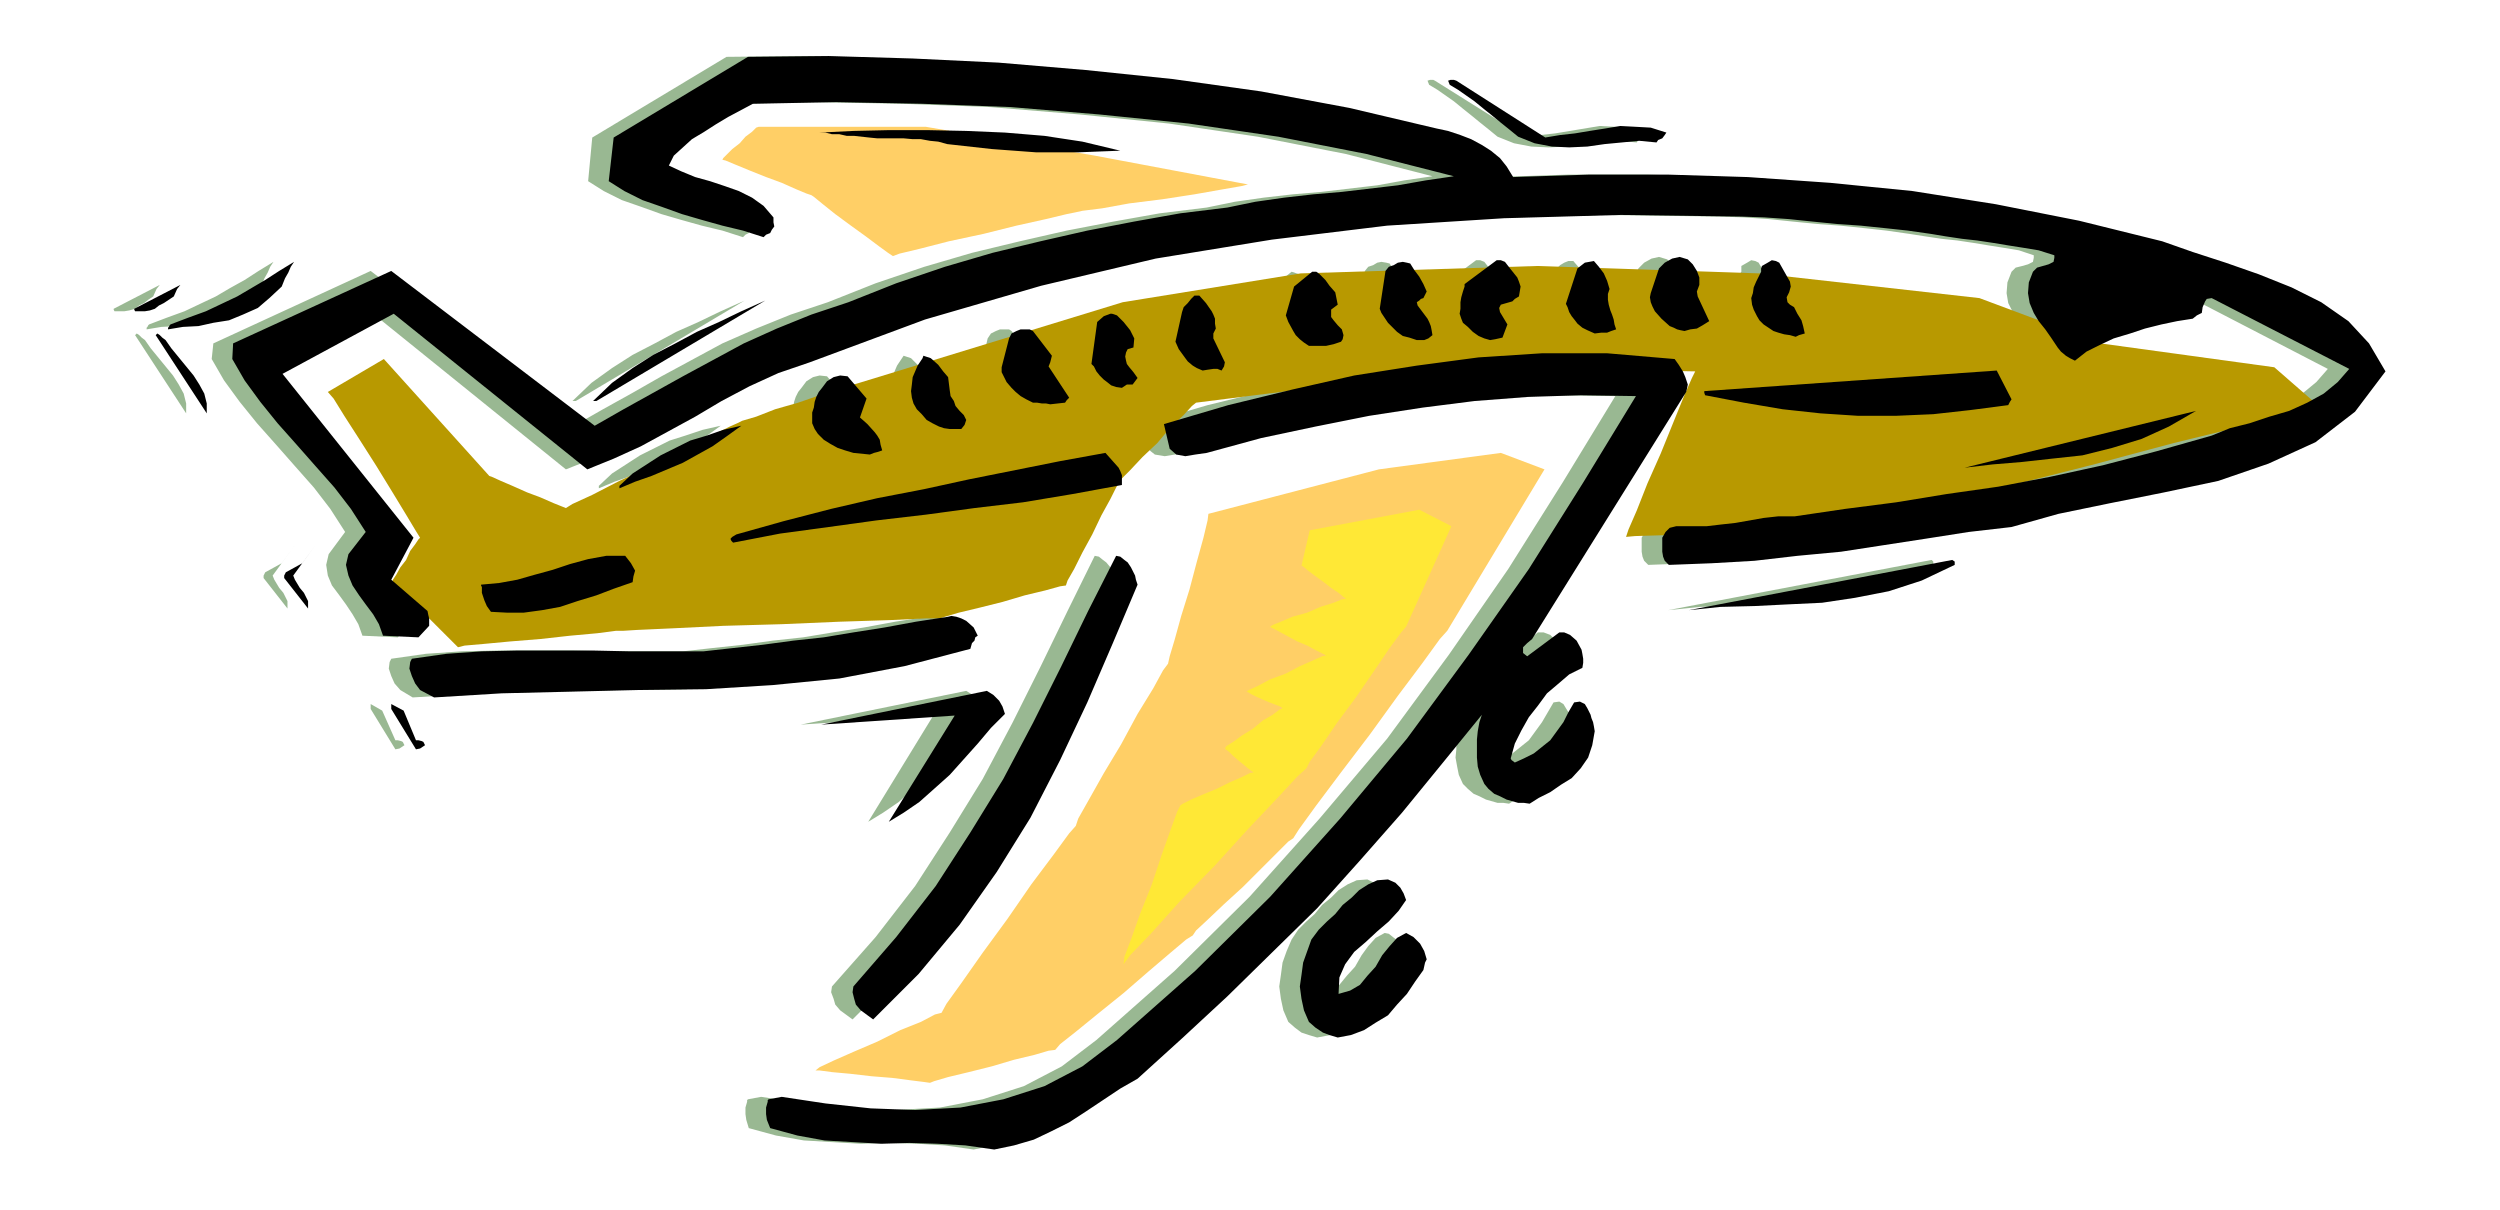
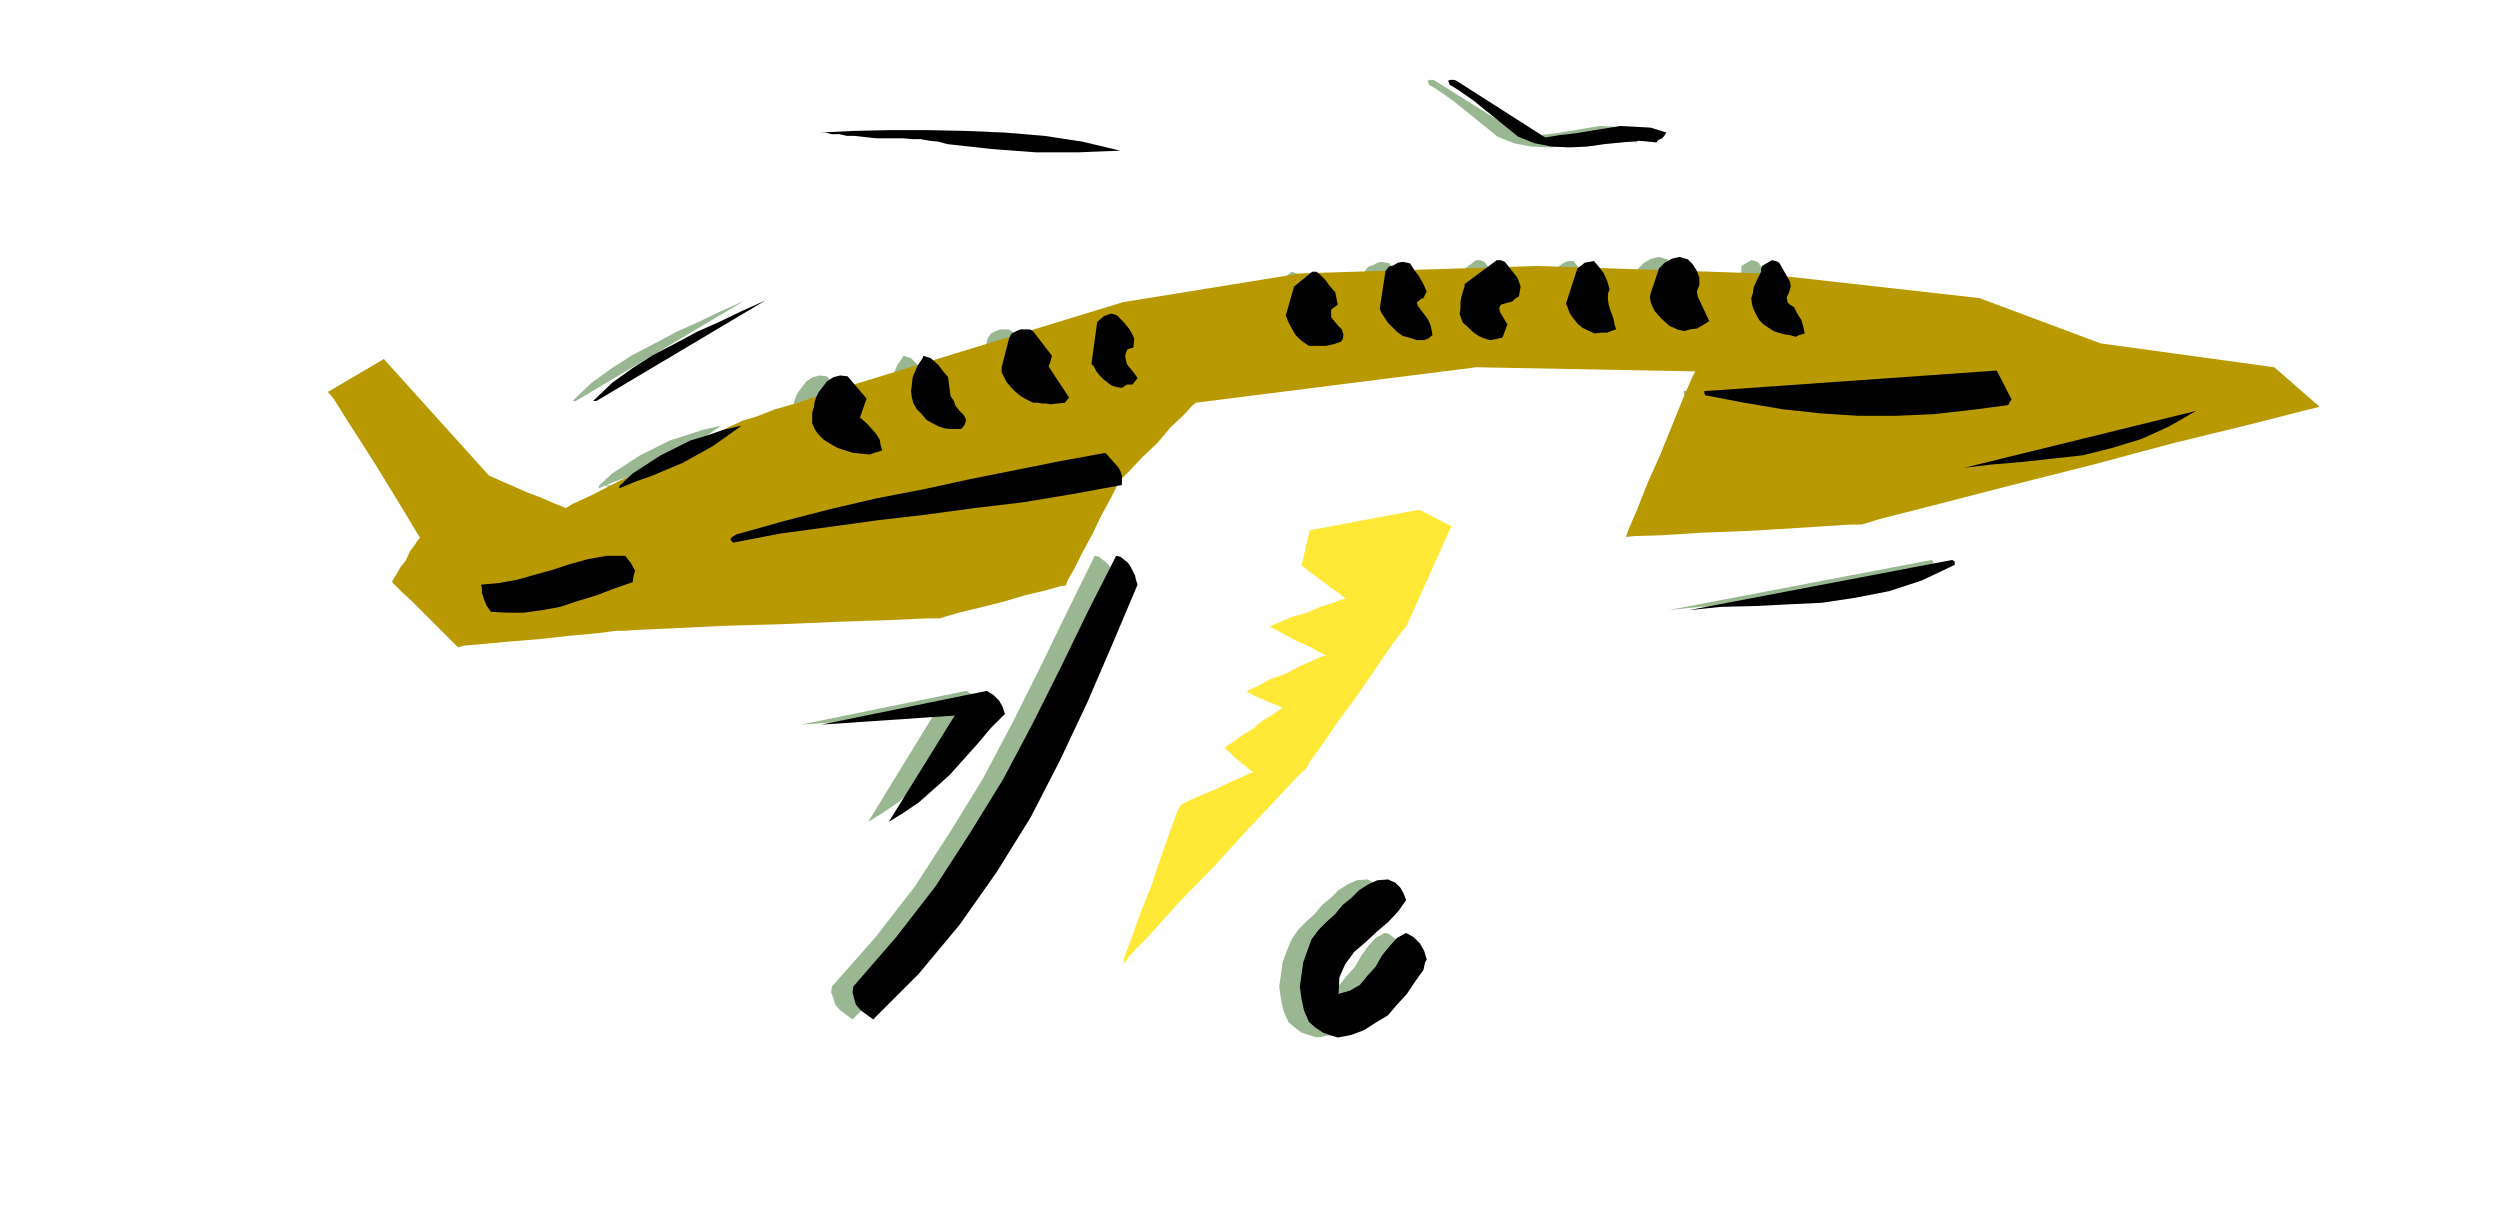
<svg xmlns="http://www.w3.org/2000/svg" fill-rule="evenodd" height="237.307" preserveAspectRatio="none" stroke-linecap="round" viewBox="0 0 3035 1469" width="490.455">
  <style>.brush1{fill:#99b892}.pen1{stroke:none}.brush4{fill:#000}</style>
-   <path class="pen1 brush1" d="M139 378h12l6-1 7-2 5-4 6-3 5-4 6-4 4-9 4-5-56 29v1l1 2zm25 29 62 95v-12l-3-12-6-11-7-11-9-11-9-11-9-11-7-10-4-3-3-3-3-2-2 2zm15-10-1 1v2l18-3 19-1 19-4 19-3 17-7 18-8 14-12 15-14 4-10 4-7 3-7 4-6-18 11-17 11-18 10-17 10-19 9-19 9-22 8-21 8-1 1-1 2zm80 20-2 19 15 26 19 26 21 26 24 27 22 25 23 26 20 26 18 28-20 27-3 13 2 13 5 12 9 12 8 11 8 12 7 12 5 14 43 2 12-14v-9l-1-4v-5l-44-38 27-51-159-199 135-73 234 189 33-13 33-15 33-18 33-18 32-19 34-18 35-16 38-13 140-52 141-41 139-33 141-23 140-17 142-9 142-4 146 2 28 1 30 2 29 3 30 3 28 2 29 3 27 3 28 4 19 3 20 3 19 2 20 3 18 3 19 3 18 3 18 6v3l-1 5-6 3-7 2-8 2-5 5-5 13-1 13 2 12 6 12 5 10 8 10 7 10 8 12 5 5 6 5 5 3 6 3 14-11 16-8 17-8 20-6 18-6 20-5 19-4 19-3 5-4 6-3 2-7 2-7 2-3 6-1 166 86-14 16-17 14-20 11-22 10-24 7-23 8-24 6-22 9-67 19-65 17-64 14-63 12-63 9-62 10-62 8-61 9h-19l-18 2-18 3-16 3-18 2-17 2h-37l-7 2-6 5-4 7v17l1 6 2 5 5 5 52-2 52-3 52-6 53-5 52-8 52-8 51-8 52-6 57-16 63-13 65-13 66-14 61-21 57-26 48-37 37-49-20-34-25-27-33-23-36-18-40-16-40-14-40-13-37-13-101-25-100-20-101-16-100-10-101-7-97-3h-96l-92 3-8-13-8-10-11-9-11-7-13-7-13-5-15-5-14-3-106-25-107-20-107-15-106-11-106-9-104-5-102-3-99 1-163 98-5 53 19 12 22 11 23 8 25 9 24 7 25 7 25 6 25 8 3-3 4-2 2-4 3-4-1-5v-6l-12-14-13-10-16-8-17-6-18-6-18-5-17-7-15-7 6-12 11-10 11-10 15-9 14-9 15-9 15-8 15-8 101-2 105 2 107 4 109 9 108 11 108 16 107 21 105 27-34 5-33 6-34 4-34 4-35 3-35 4-35 5-34 7-57 7-56 10-57 11-57 13-58 14-58 17-59 20-58 23-45 15-42 17-41 18-37 20-37 20-35 20-36 20-35 20-247-188-191 88zm61 282v3l29 37v-9l-5-10-5-6-3-5-3-5-2-5 27-37-16 22-20 11-1 2-1 2zm155 101-1 2-1 2-1 8 3 9 4 9 7 8 15 9 82-5 83-2 82-2 83-1 81-5 82-8 80-15 80-21 2-7 2-3 1-4 3-2-3-6-2-4-5-5-5-3-6-3-5-2-6-1-4 1-39 6-38 7-38 6-36 6-37 4-36 5-37 4-36 4h-90l-45-1h-90l-44 1-43 3-42 6zm-25 61 30 49 5-1 6-4-2-4-2-1-4-1h-3l-16-36-14-8v6z" />
-   <path class="pen1 brush1" d="M559 713v7l3 9 3 7 6 7 19 1h21l21-3 22-4 22-7 22-7 22-8 23-8 1-7 2-7-5-9-7-9h-23l-22 4-22 6-21 7-22 6-21 6-23 4-22 2v1l1 2zm136-226h4l205-122-29 13-27 13-27 12-26 14-27 14-25 16-25 18-23 22zm32 103v3l19-8 20-7 19-8 19-8 18-10 18-10 17-12 18-13-22 5-21 7-19 6-18 9-18 9-17 11-17 11-16 15zm243-429h7l8 2h9l9 2h8l9 1 9 1 10 1h33l11 1h10l11 2 10 1 11 3 27 3 27 3 27 2 27 2h52l25-1 25-1-45-11-47-7-48-4-47-2-48-1h-45l-44 1-41 2zM863 657l1 1 1 1 57-11 59-8 58-8 60-7 59-8 59-7 60-10 60-11v-12l-3-5-2-4-8-9-7-9-55 10-55 11-55 11-55 12-56 11-56 13-58 15-57 16-6 3-2 2v1l1 2zm110-186-4 5-3 6-2 6-1 7-2 6v13l3 7 4 6 6 7 8 5 9 5 9 3 11 3 9 1 11 1 9-3 6-2-2-7-1-6-3-5-3-4-9-10-9-8 8-23-23-27-9-1-8 2-8 5-6 8zm120-33-4 6-3 7-3 7-1 9-1 8 1 8 2 7 4 7 5 6 7 7 6 4 8 4 7 2 7 1h14l4-5 3-6-4-6-4-5-6-6-2-6-4-6-1-7-1-8-1-8-6-7-6-8-8-8-9-3-2 3-2 3zm106-27-8 35v6l3 6 3 6 6 7 5 5 6 5 7 4 7 4h6l6 1h5l5 1 9-1 9-1 2-3 3-3-25-38 2-5 2-8-24-30-3-2h-11l-5 2-6 3-4 6zM972 880l161-11-79 129 18-11 19-13 18-16 18-17 17-19 18-19 16-19 17-17-3-9-4-7-7-7-8-5-201 41zm335-489-7 51 3 3 3 6 4 5 5 5 4 3 5 4 6 2 7 1 6-4h7l3-4 3-4-5-7-5-6-3-4-1-4-1-5 1-5 2-4 7-2v-11l-4-10-8-10-9-8-5-2h-2l-8 3-8 7z" />
-   <path class="pen1 brush1" d="m907 1338-2 7v8l1 7 3 10 33 9 34 6 34 2 35 2 34-1 34 1 34 2 35 5 24-5 24-7 21-10 22-11 20-13 21-14 21-14 21-12 54-49 55-51 54-53 55-54 52-58 51-58 49-60 47-59-2 9-2 11-1 10v12l-1 10 2 11 2 10 5 11 6 6 7 6 7 3 8 4 7 2 7 2h7l7 1 11-7 14-7 13-9 13-8 11-12 9-13 5-15 3-17-1-6-1-5-2-5-1-4-5-8-3-5-5-3-7 1-7 12-7 12-8 11-8 11-10 8-10 8-11 6-11 5-4-3-1-2 5-18 8-16 9-16 11-14 11-15 13-11 14-12 16-8 1-6v-5l-1-6-1-5-6-11-7-7-8-3h-7l-37 29-6-4v-7l5-5 5-5 188-300 1-4 1-5-3-9-3-7-5-8-4-7-82-7h-79l-78 5-75 10-76 12-75 17-78 19-78 23 6 30 3 3 5 4 6 1 6 1 6-1 6-1 7-1 7-1 66-18 66-14 65-13 65-10 63-8 65-5 64-2 67 1-64 105-66 105-72 104-75 102-82 97-85 95-91 90-95 84-42 32-46 24-50 16-52 10-55 3-54-2-55-6-53-8-16 3-1 1v2zm503-959-8 36 4 9 8 11 3 4 6 5 5 3 7 3 6-1 6-1h5l5 2 4-5 2-5-15-29 1-6 2-6-1-6v-6l-2-5-2-4-7-10-8-9h-7l-3 4-5 5-4 5-1 3-1 3z" />
+   <path class="pen1 brush1" d="M559 713v7l3 9 3 7 6 7 19 1h21l21-3 22-4 22-7 22-7 22-8 23-8 1-7 2-7-5-9-7-9h-23l-22 4-22 6-21 7-22 6-21 6-23 4-22 2v1l1 2zm136-226h4l205-122-29 13-27 13-27 12-26 14-27 14-25 16-25 18-23 22zm32 103v3l19-8 20-7 19-8 19-8 18-10 18-10 17-12 18-13-22 5-21 7-19 6-18 9-18 9-17 11-17 11-16 15zh7l8 2h9l9 2h8l9 1 9 1 10 1h33l11 1h10l11 2 10 1 11 3 27 3 27 3 27 2 27 2h52l25-1 25-1-45-11-47-7-48-4-47-2-48-1h-45l-44 1-41 2zM863 657l1 1 1 1 57-11 59-8 58-8 60-7 59-8 59-7 60-10 60-11v-12l-3-5-2-4-8-9-7-9-55 10-55 11-55 11-55 12-56 11-56 13-58 15-57 16-6 3-2 2v1l1 2zm110-186-4 5-3 6-2 6-1 7-2 6v13l3 7 4 6 6 7 8 5 9 5 9 3 11 3 9 1 11 1 9-3 6-2-2-7-1-6-3-5-3-4-9-10-9-8 8-23-23-27-9-1-8 2-8 5-6 8zm120-33-4 6-3 7-3 7-1 9-1 8 1 8 2 7 4 7 5 6 7 7 6 4 8 4 7 2 7 1h14l4-5 3-6-4-6-4-5-6-6-2-6-4-6-1-7-1-8-1-8-6-7-6-8-8-8-9-3-2 3-2 3zm106-27-8 35v6l3 6 3 6 6 7 5 5 6 5 7 4 7 4h6l6 1h5l5 1 9-1 9-1 2-3 3-3-25-38 2-5 2-8-24-30-3-2h-11l-5 2-6 3-4 6zM972 880l161-11-79 129 18-11 19-13 18-16 18-17 17-19 18-19 16-19 17-17-3-9-4-7-7-7-8-5-201 41zm335-489-7 51 3 3 3 6 4 5 5 5 4 3 5 4 6 2 7 1 6-4h7l3-4 3-4-5-7-5-6-3-4-1-4-1-5 1-5 2-4 7-2v-11l-4-10-8-10-9-8-5-2h-2l-8 3-8 7z" />
  <path class="pen1 brush1" d="m1010 1198-1 7 3 8 2 7 6 7 15 11 55-55 50-60 45-64 41-66 36-70 33-70 31-72 30-71-2-6-1-5-3-6-2-4-5-6-4-3-5-4-5-1-33 67-33 68-34 68-36 68-40 65-42 65-48 62-53 60zm536-850-10 35 3 8 6 11 3 5 5 5 5 4 6 4h21l9-2 9-3 2-3 1-5-2-7-5-5-5-6-3-4v-9l8-6-3-15-7-8-6-7-6-7-9-3-22 18zm189-245 10 6 10 7 10 7 11 9 10 8 11 9 10 8 11 9 20 8 21 4 21 1 22-1 21-3 21-2 21-2 22 2 2-3 3-2 3-4 2-3-19-6-18-1-18-1-18 3-18 3-18 3-18 2-18 3-110-69-2-1h-4l-3 1 2 5zm-78 226-8 46 3 5 4 6 4 6 6 6 5 5 7 5 8 2 9 3h9l5-2 5-4-1-6-1-5-2-5-2-4-6-8-6-8-1-4 3-2 2-2 3-1 2-4 2-4-4-9-5-9-6-8-5-8-4-1-6-1-5 1-5 3-6 2-4 5zm96 19-2 6-2 7-1 6v8l-1 6 2 6 2 5 6 5 6 6 7 5 6 3 8 2 3-1h3l4-1 6-1 4-16-8-15-1-5 2-4 6-2 8-2 4-3 4-3 1-6 1-6-2-6-2-5-8-10-7-9-5-2h-5l-39 29v3zm137-22-14 43 2 4 2 6 3 5 4 5 3 4 6 5 6 3 9 4 8-1h7l5-2 6-2-2-6-2-6-2-6-1-5-2-7-1-6v-7l2-6-3-10-4-9-6-8-6-7h-6l-5 2-5 3-4 4zm-314 803-8 12-6 14-5 14-2 15-2 14 2 15 3 14 6 14 8 7 8 6 9 3 10 3 16-3 16-6 14-9 14-9 11-13 12-13 11-15 10-14 2-9 2-4-3-10-5-9-4-5-4-3-5-4-5-1-11 6-9 10-8 11-8 14-10 11-9 11-12 7-14 4 1-20 7-16 11-15 14-12 14-13 14-12 12-13 9-13-4-8-3-7-7-6-8-4-13 1-11 5-11 7-9 9-11 9-9 11-10 9-10 10zm413-803-10 30-1 5 1 6 2 5 3 6 8 9 10 9 5 2 4 2 4 1 5 1 6-2 9-1 7-4 8-5-14-30-1-6 3-8v-9l-3-8-5-8-6-6-10-3-9 2-9 5-7 7zm125 4-4 6-3 6-3 7-1 7-2 6 1 8 1 6 5 8 3 5 5 5 6 4 6 4 6 2 7 2 6 1 7 2 5-2 7-2-2-9-3-7-4-8-4-8-5-3-3-3-1-6 2-6 2-7v-6l-13-23-4-2-5-1-5 3-7 4v7zm-69 150 47 9 47 8 46 5 46 3h45l45-2 45-5 46-6 2-4 3-3-18-35-355 25v2l1 3zm-20 261 39-4 41-1 40-2 42-2 40-6 40-8 40-13 40-19v-4l-2-2-320 61zm335-173 34-4 36-3 36-4 37-4 36-9 36-11 33-15 33-19-281 69z" />
  <path class="pen1" style="fill:#b89900" d="m398 476 68-40 128 142 3 1 11 5 14 6 18 8 16 6 16 7 10 4 5 2 8-5 24-11 33-17 39-18 38-20 33-16 24-12 9-4 6-3 17-5 23-9 28-8 26-9 24-8 17-5 7-2 320-98 216-35 287-9 270 9 267 30 147 55 211 29 55 48-24 6-63 16-90 22-101 27-103 26-89 23-63 16-23 7h-13l-32 2-46 3-52 3-53 2-46 3-33 1-11 1 3-9 10-23 13-33 16-36 15-37 13-32 10-23 4-8-266-5-340 43-5 4-10 11-16 15-16 19-18 17-15 16-11 11-3 5-3 5-7 14-11 20-11 23-12 22-10 20-8 14-2 6-7 1-18 5-25 6-27 8-28 7-25 6-17 5-6 2h-17l-43 2-62 2-70 3-71 2-61 3-44 2-16 1h-9l-23 3-33 3-36 4-37 3-32 3-23 2-8 2-4-4-9-9-13-13-14-14-15-15-13-12-9-9-3-3 1-3 4-6 5-9 7-9 5-11 6-8 4-6 2-2-5-8-12-20-17-28-19-31-21-33-18-28-13-21-7-8z" />
-   <path class="pen1" d="m1467 624 207-54 148-20 53 20-118 196-9 10-21 29-30 40-34 47-35 46-30 40-21 29-7 11-6 4-14 14-19 19-22 22-23 21-20 19-14 13-4 6-8 5-19 16-27 23-30 26-31 25-27 22-19 15-6 7-8 1-17 5-25 6-27 8-28 7-25 6-17 5-5 2-7-1-16-2-23-3-25-2-26-3-22-2-15-2h-5l5-4 17-8 25-11 28-12 28-14 25-10 17-9 8-2 6-11 18-25 26-37 30-41 29-42 27-36 19-26 8-9 3-9 13-23 18-32 21-35 20-37 19-31 12-22 6-8 2-9 6-20 8-29 10-32 9-34 8-29 5-21 1-8zm48-400-186-35-205-35H921l-3 1-5 5-8 6-7 8-9 7-6 6-5 5-1 2 4 1 12 5 17 7 20 8 19 7 18 8 12 5 6 2 3 2 11 9 15 12 19 14 18 13 16 12 11 8 6 4 8-3 25-6 35-9 42-9 40-10 36-8 25-6 10-2 9-2 24-3 33-6 40-5 39-6 34-6 23-4 8-2z" style="fill:#ffcf66" />
-   <path class="pen1 brush4" d="M164 378h12l6-1 6-2 5-4 6-3 6-4 6-4 4-9 4-5-56 29v1l1 2zm25 29 62 95v-12l-3-12-6-11-7-11-9-11-9-11-9-11-7-10-4-3-3-3-3-2-2 2zm16-10-1 1v2l18-3 19-1 18-4 19-3 17-7 18-8 14-12 15-14 4-10 4-7 3-7 4-6-18 11-17 11-17 10-17 10-19 9-19 9-22 8-21 8-1 1-1 2zm78 20-1 19 15 26 19 26 21 26 24 27 22 25 23 26 20 26 18 28-21 27-3 13 3 13 5 12 8 12 8 11 9 12 7 12 5 14 43 2 13-14v-9l-1-4-1-5-44-38 27-51-159-199 135-73 235 189 32-13 33-15 33-18 33-18 32-19 34-18 35-16 38-13 140-52 141-41 139-33 141-23 140-17 142-9 142-4 146 2 28 1 29 2 29 3 30 3 29 2 29 3 28 3 28 4 18 3 20 3 18 2 20 3 18 3 19 3 18 3 19 6v3l-1 5-6 3-7 2-7 2-5 5-5 13-1 13 2 12 5 12 6 10 8 10 7 10 8 12 4 5 6 5 5 3 6 3 14-11 16-8 17-8 20-6 18-6 20-5 19-4 19-3 5-4 6-3 1-7 3-7 2-3 6-1 167 86-14 16-17 14-20 11-22 10-24 7-24 8-24 6-22 9-67 19-65 17-64 14-63 12-63 9-61 10-62 8-61 9h-20l-18 2-17 3-17 3-18 2-17 2h-37l-8 2-5 5-4 7v17l1 6 2 5 5 5 52-2 52-3 52-6 53-5 52-8 52-8 51-8 52-6 57-16 63-13 65-13 66-14 61-21 57-26 48-37 37-49-20-34-25-27-33-23-36-18-40-16-40-14-40-13-37-13-101-25-101-20-101-16-100-10-100-7-97-3h-96l-92 3-8-13-8-10-11-9-11-7-13-7-13-5-15-5-14-3-106-25-107-20-107-15-106-11-106-9-104-5-102-3-98 1-163 98-6 53 19 12 22 11 23 8 25 9 24 7 25 7 25 6 25 8 3-3 5-2 2-4 3-4-1-5v-6l-12-14-14-10-16-8-17-6-18-6-18-5-17-7-15-7 6-12 11-10 11-10 15-9 14-9 15-9 15-8 15-8 101-2 105 2 107 4 108 9 108 11 109 16 107 21 106 27-34 5-34 6-34 4-34 4-35 3-35 4-35 5-34 7-57 7-56 10-57 11-57 13-58 14-58 17-59 20-58 23-45 15-42 17-40 18-37 20-37 20-36 20-36 20-35 20-247-188-192 88zm62 282v3l29 37v-9l-5-10-5-6-3-5-3-5-2-5 27-37-16 22-20 11-1 2-1 2zm155 101-1 2-1 2-1 8 3 9 4 9 6 8 17 9 82-5 83-2 82-2 83-1 81-5 81-8 79-15 80-21 2-7 3-3 1-4 3-2-5-10-9-8-6-3-6-2-6-1-4 1-39 6-38 7-38 6-36 6-37 4-37 5-36 4-36 4h-90l-45-1h-90l-44 1-43 3-42 6zm-25 61 30 49 5-1 6-4-2-4-2-1-4-1h-3l-15-36-15-8v6z" />
  <path class="pen1 brush4" d="M585 713v7l3 9 3 7 5 7 19 1h21l22-3 22-4 21-7 23-7 21-8 23-8 1-7 2-7-5-9-7-9h-23l-22 4-22 6-21 7-22 6-21 6-22 4-22 2v1l1 2zm135-226h4l205-122-29 13-27 13-27 12-26 14-27 14-25 16-25 18-23 22zm32 103v3l19-8 20-7 19-8 19-8 18-10 18-10 17-12 18-13-22 5-20 7-20 6-18 9-18 9-17 11-17 11-16 15zm243-429h7l8 2h9l9 2h9l9 1 9 1 10 1h32l11 1h10l11 2 10 1 11 3 27 3 27 3 27 2 27 2h51l25-1 26-1-46-11-46-7-48-4-47-2-48-1h-45l-44 1-41 2zM888 657l1 1 1 1 57-11 59-8 58-8 60-7 59-8 59-7 60-10 60-11v-12l-2-5-2-4-8-9-8-9-55 10-55 11-55 11-55 12-57 11-56 13-58 15-57 16-5 3-2 2v1l1 2zm110-186-4 5-3 6-2 6-1 7-2 6v13l3 7 4 6 7 7 8 5 9 5 9 3 10 3 10 1 10 1 5-2 4-1 3-1 3-1-2-7-1-6-3-5-3-4-9-10-9-8 8-23-23-27-9-1-8 2-8 5-6 8zm120-33-4 6-3 7-3 7-1 9-1 8 1 8 2 7 4 7 6 6 6 7 7 4 8 4 6 2 7 1h14l4-5 2-6-3-6-5-5-5-6-2-6-4-6-1-7-1-8-1-8-6-7-6-8-9-8-9-3-1 3-2 3zm107-27-9 35v6l3 6 3 6 6 7 5 5 6 5 7 4 8 4h5l6 1h5l5 1 9-1 9-1 2-3 3-3-25-38 2-5 2-8-23-30-4-2h-11l-5 2-6 3-3 6zM997 880l162-11-80 129 18-11 19-13 18-16 19-17 17-19 17-19 16-19 17-17-3-9-4-7-7-7-8-5-201 41zm335-489-7 51 3 3 3 6 4 5 5 5 4 3 5 4 6 2 7 1 6-4h7l3-4 3-4-5-7-5-6-3-4-1-4-1-5 1-5 2-4 7-2 1-11-5-10-8-10-8-8-6-2h-2l-8 3-8 7z" />
-   <path class="pen1 brush4" d="m932 1338-2 7v8l1 7 4 10 33 9 33 6 34 2 35 2 34-1 34 1 34 2 35 5 24-5 24-7 21-10 22-11 20-13 21-14 21-14 21-12 54-49 55-51 54-53 55-54 52-58 51-58 49-60 48-59-3 9-2 11-1 10v22l1 11 3 10 5 11 5 6 7 6 7 3 8 4 7 2 7 2h7l7 1 11-7 14-7 13-9 13-8 11-12 9-13 5-15 3-17-1-6-1-5-2-5-1-4-4-8-3-5-6-3-7 1-7 12-6 12-8 11-8 11-10 8-10 8-12 6-11 5-4-3-1-2 5-18 8-16 9-16 11-14 11-15 13-11 14-12 16-8 1-6v-5l-1-6-1-5-6-11-8-7-7-3h-6l-39 29-5-4v-7l5-5 6-5 187-300 1-4 1-5-3-9-3-7-5-8-5-7-82-7h-79l-77 5-75 10-76 12-75 17-78 19-78 23 7 30 8 7 11 2 6-1 6-1 7-1 7-1 66-18 66-14 65-13 65-10 63-8 65-5 64-2 67 1-64 105-66 105-73 104-75 102-81 97-85 95-91 90-95 84-42 32-46 24-50 16-52 10-55 3-54-2-55-6-53-8-16 3-1 1v2zm503-959-8 36 4 9 8 11 3 4 6 5 5 3 7 3 6-1 7-1h5l5 2 3-5 1-5-14-29v-6l3-6-1-6v-6l-2-5-2-4-7-10-8-9h-6l-4 4-4 5-5 5-1 3-1 3z" />
  <path class="pen1 brush4" d="m1036 1198-1 7 2 8 2 7 6 7 15 11 55-55 50-60 45-64 41-66 36-70 33-70 31-72 30-71-2-6-1-5-3-6-2-4-4-6-4-3-5-4-5-1-34 67-33 68-34 68-36 68-40 65-42 65-48 62-52 60zm535-850-10 35 3 8 6 11 3 5 5 5 5 4 6 4h21l9-2 9-3 2-3 1-5-2-7-5-5-5-6-3-4v-9l8-6-3-15-7-8-5-7-4-4-3-3-4-3h-5l-22 18zm189-245 10 6 10 7 10 7 11 9 10 8 11 9 10 8 11 9 20 8 21 4 21 1 22-1 21-3 21-2 21-2 21 2 2-3 5-2 3-4 2-3-19-6-18-1-19-1-18 3-19 3-18 3-18 2-18 3-108-69-3-1h-4l-3 1 2 5zm-78 226-7 46 2 5 4 6 4 6 6 6 5 5 7 5 8 2 9 3h9l5-2 5-4-1-6-1-5-2-5-2-4-6-8-6-8-1-4 3-2 2-2 3-1 2-4 2-4-4-9-5-9-6-8-5-8-4-1-5-1-6 1-5 3-6 2-4 5zm96 19-2 6-2 7-1 6v8l-1 6 2 6 2 5 6 5 6 6 7 5 7 3 7 2 6-1 9-2 6-16-9-15-1-5 2-4 7-2 7-2 3-3 5-3 1-6 1-6-2-6-2-5-8-10-7-9-5-2h-5l-39 29v3zm137-22-14 43 2 4 2 6 3 5 4 5 3 4 6 5 6 3 9 4 8-1h7l5-2 6-2-2-6-1-6-2-6-2-5-2-7-1-6v-7l2-6-3-10-4-9-6-8-6-7-11 2-9 7zm-314 803-9 12-5 14-5 14-2 15-2 14 2 15 3 14 6 14 8 7 9 6 8 3 10 3 16-3 16-6 14-9 15-9 11-13 12-13 10-15 10-14 2-9 2-4-3-10-5-9-8-8-9-5-11 6-9 10-9 11-8 14-10 11-9 11-12 7-14 4 1-20 7-16 11-15 14-12 14-13 14-12 12-13 9-13-3-8-4-7-6-6-9-4-13 1-11 5-11 7-9 9-11 9-9 11-10 9-10 10zm413-803-10 30-1 5 1 6 2 5 3 6 8 9 10 9 5 2 4 2 4 1 5 1 7-2 8-1 7-4 8-5-14-30-1-6 3-8v-9l-3-8-5-8-6-6-10-3-9 2-9 5-7 7zm124 4-3 6-3 6-3 7-1 7-2 6 1 8 2 6 4 8 3 5 5 5 6 4 6 4 6 2 7 2 7 1 7 2 4-2 7-2-2-9-2-7-5-8-4-8-5-3-3-3-1-6 3-6 2-7-1-6-13-23-4-2-5-1-5 3-7 4-1 3v4zm-68 150 47 9 47 8 46 5 46 3h45l46-2 45-5 46-6 2-4 2-3-18-35-355 25v2l1 3zm-20 261 39-4 41-1 40-2 42-2 40-6 41-8 40-13 40-19v-4l-3-2-320 61zm335-173 34-4 36-3 36-4 37-4 36-9 36-11 33-15 33-19-281 69z" />
  <path class="pen1" style="fill:#ffe836" d="m1590 644 133-25 39 20-55 122-6 7-14 19-19 28-22 32-23 31-19 28-14 19-4 8-11 10-25 27-36 38-40 44-42 43-35 39-25 26-8 11 1-9 8-21 11-31 14-35 12-36 11-31 8-22 4-8 3-2 10-5 14-6 17-7 16-8 14-6 10-5 5-1-3-2-4-3-6-5-5-4-7-6-5-5-4-3-1-1 2-3 8-5 11-8 13-8 12-10 12-7 8-6 4-2-3-2-5-2-8-3-7-3-9-4-6-3-5-3h-1l3-2 11-5 15-8 19-7 17-9 16-7 11-5 5-1-4-2-8-4-11-6-12-5-13-7-11-6-8-4-1-1 3-2 10-4 14-6 18-5 16-7 16-5 10-4 5-1-3-2-6-5-9-6-9-7-11-8-8-6-6-5-2-1 10-43z" />
</svg>